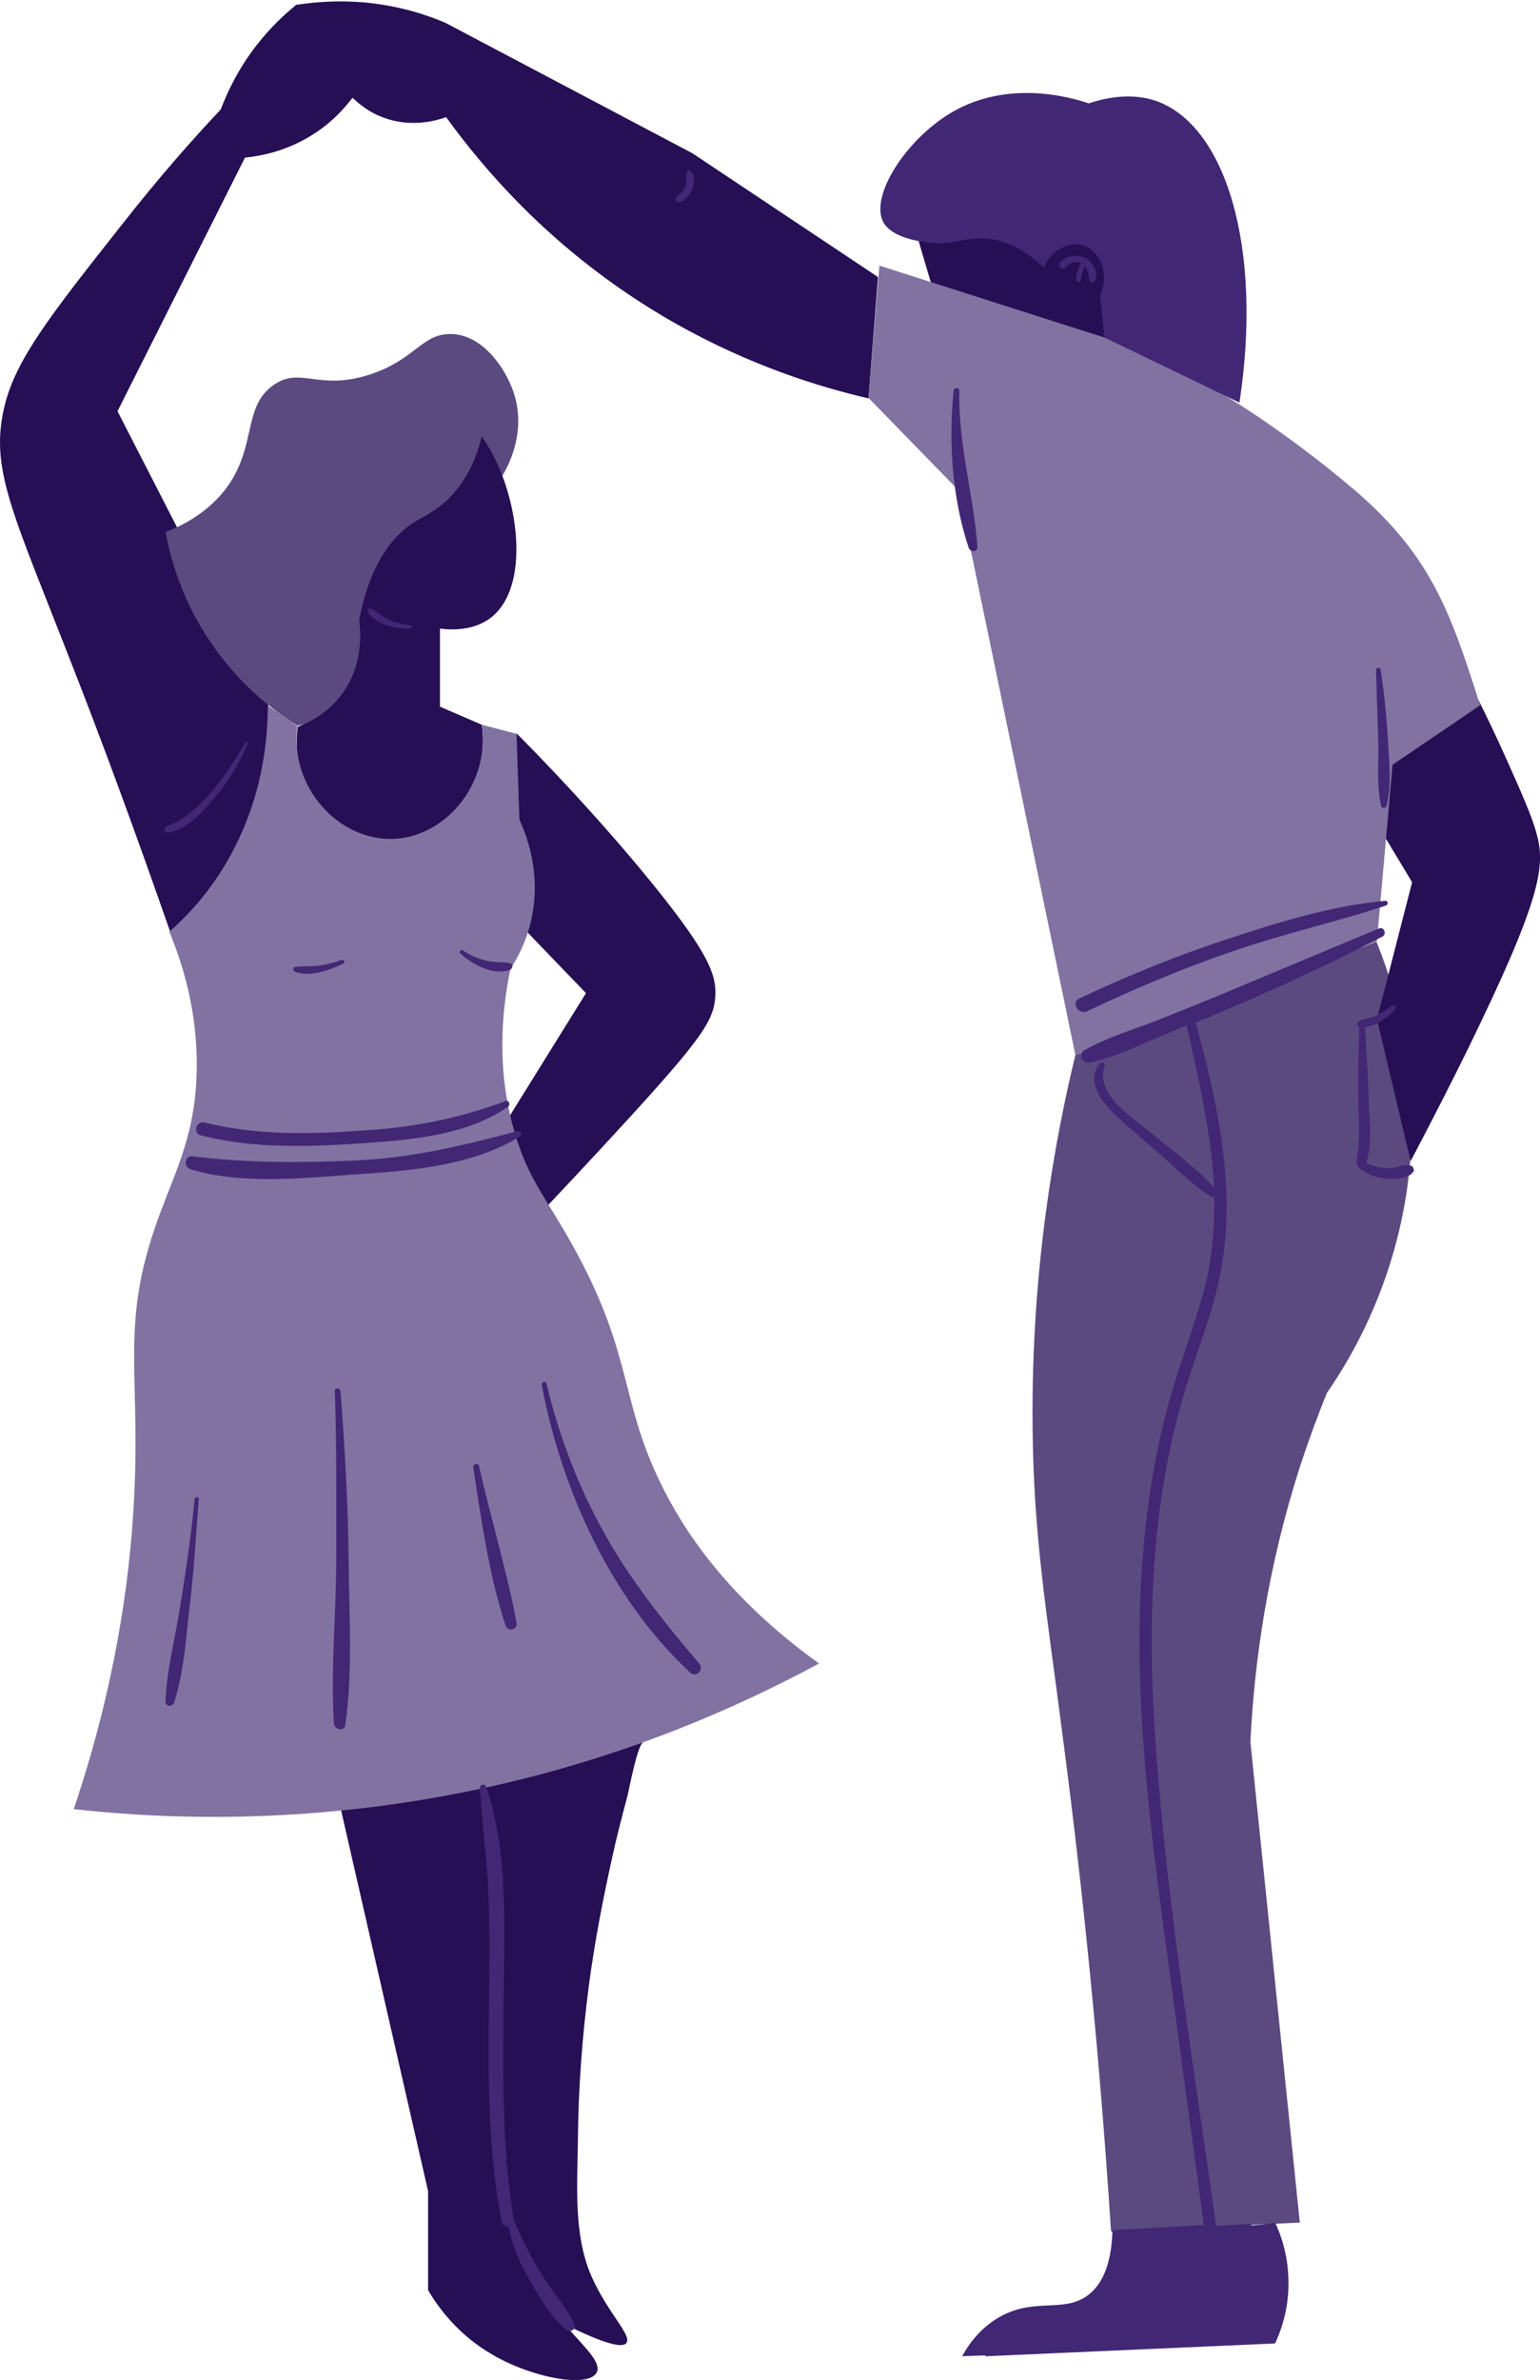
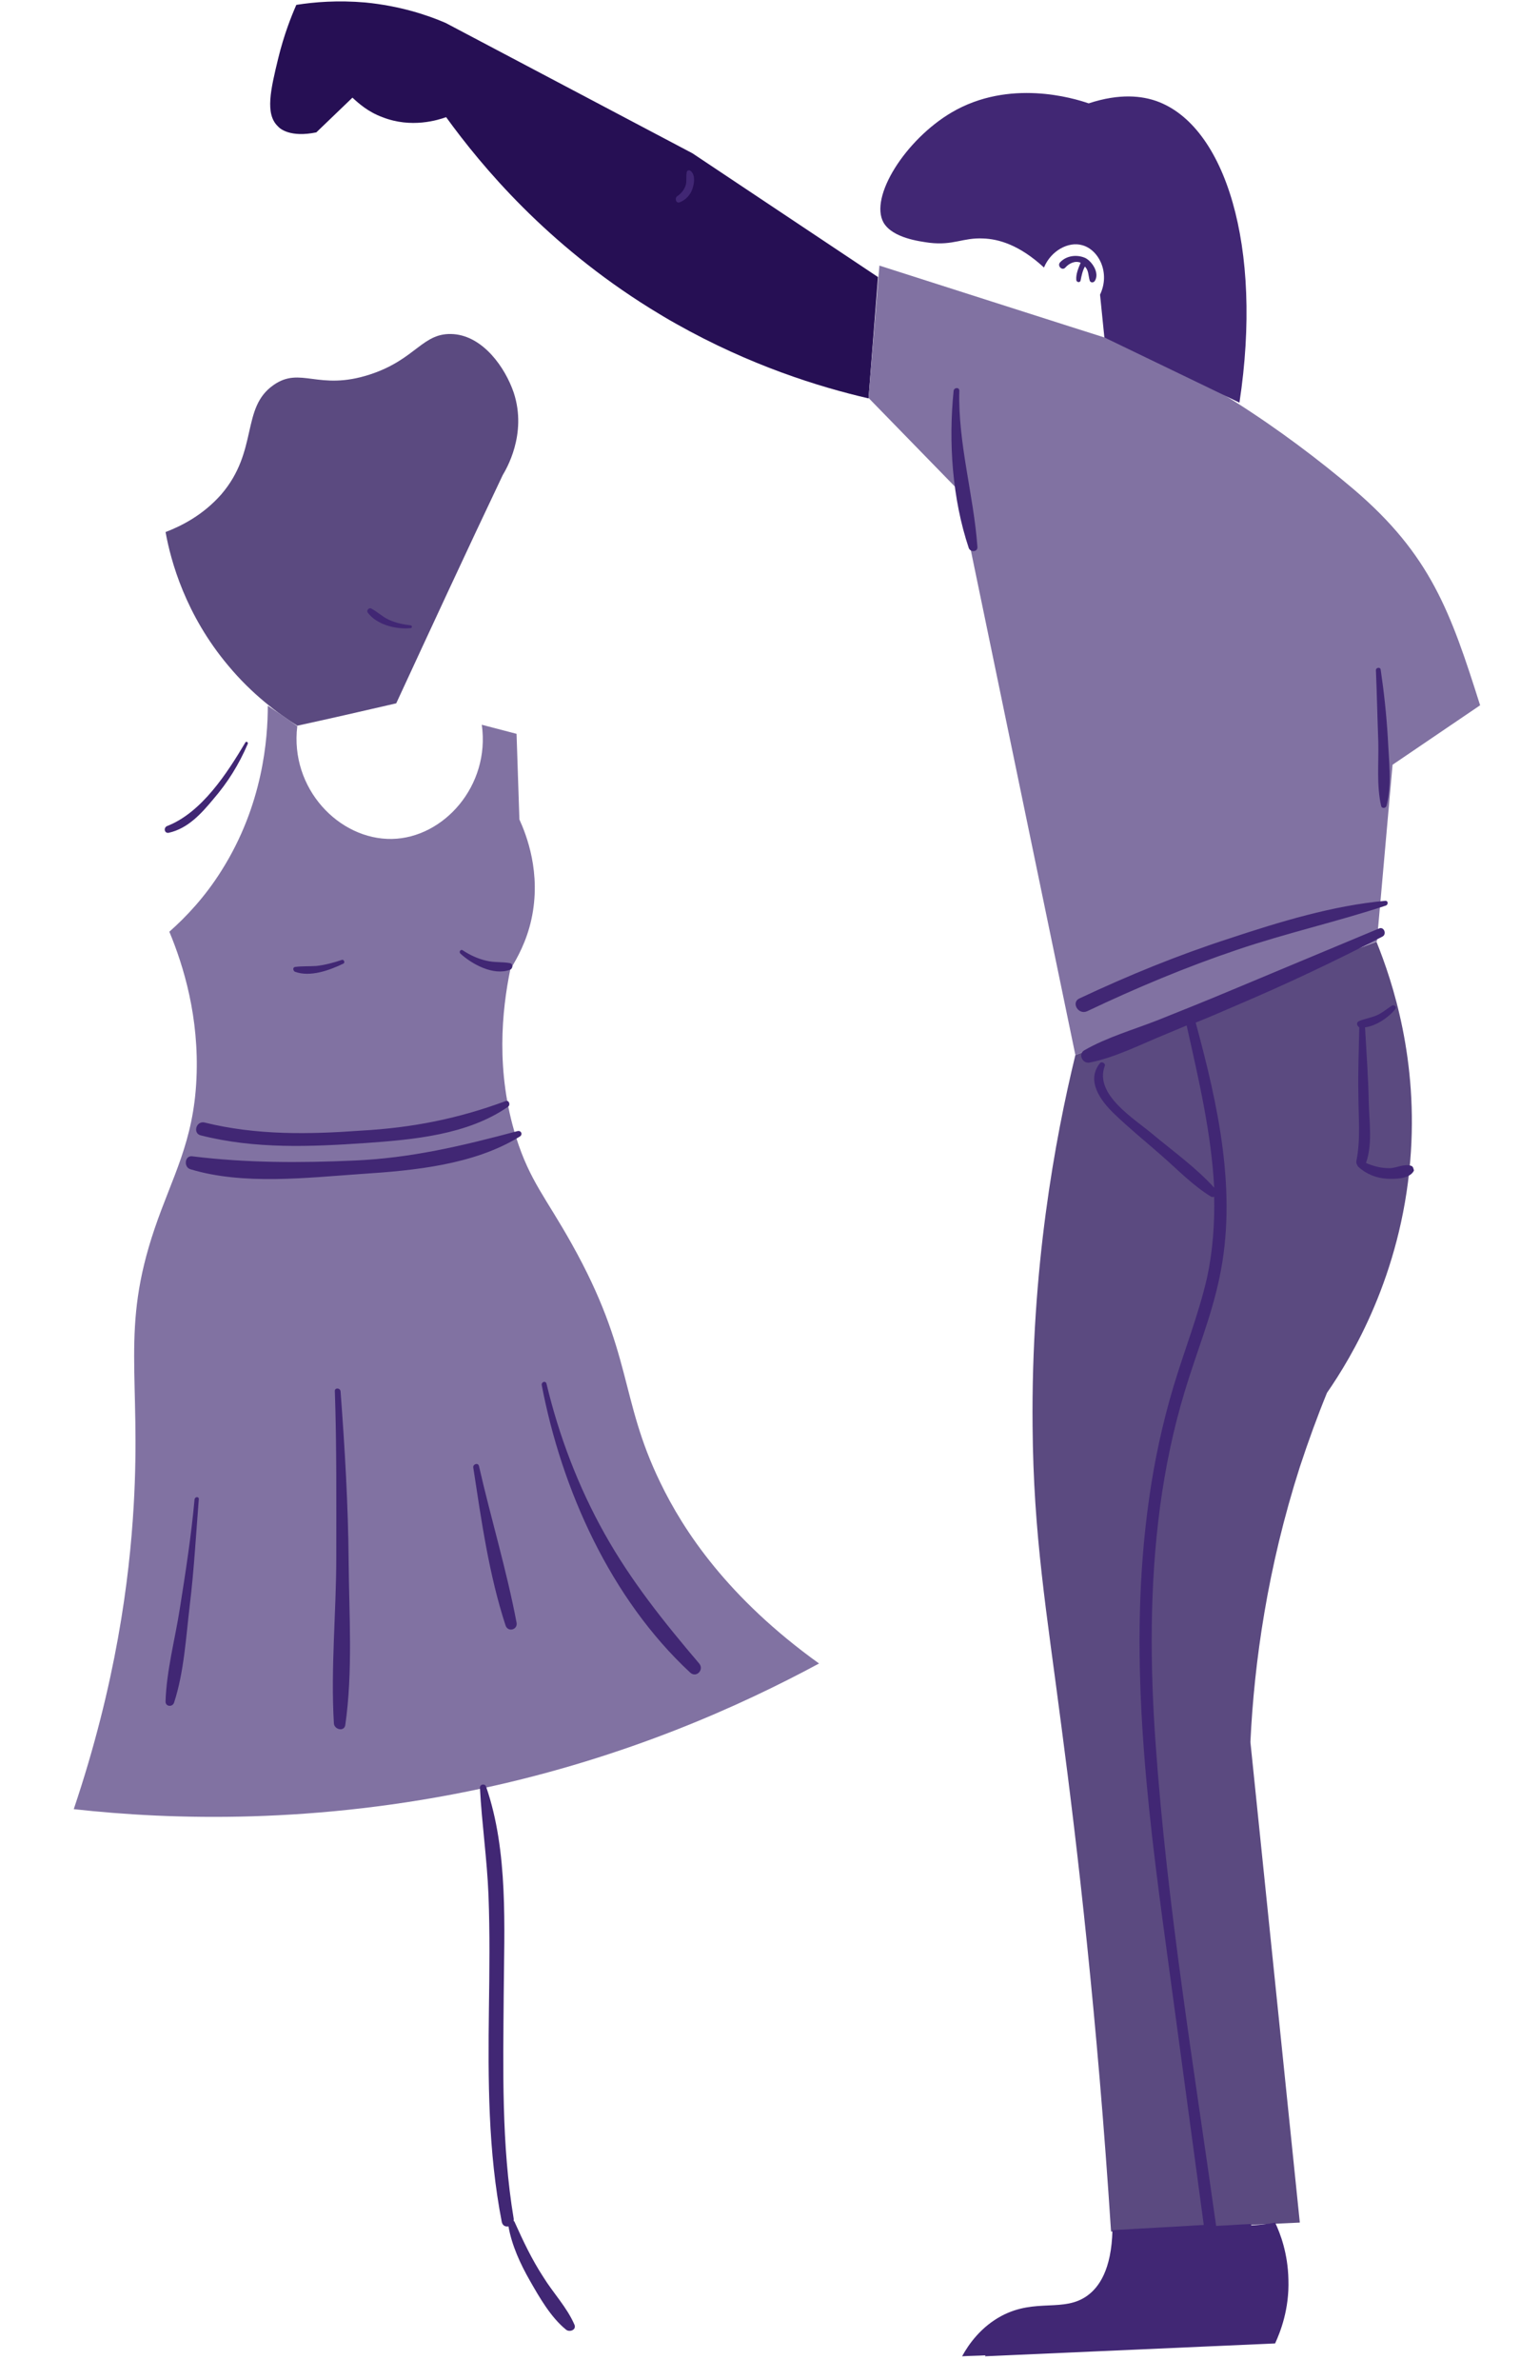
<svg xmlns="http://www.w3.org/2000/svg" fill="#000000" height="500.2" preserveAspectRatio="xMidYMid meet" version="1.1" viewBox="0.0 -0.3 323.8 500.2" width="323.8" zoomAndPan="magnify">
  <defs>
    <clipPath id="clip1">
      <path d="m0 0h151v499.93h-151z" />
    </clipPath>
    <clipPath id="clip2">
      <path d="m192 41h131.8v203h-131.8z" />
    </clipPath>
  </defs>
  <g id="surface1">
    <g clip-path="url(#clip1)" id="change1_2">
-       <path d="m118.8 371.12c-5.69 1.6-11.19 3-16.39 4.1-4.902 1.1-10.105 2.1-15.605 3-5.297 0.8-10.297 1.5-15.098 1.9 6.098 26.7 12.199 53.4 18.301 80.1v20.8c2.097 3.6 6.297 9.4 13.602 13.6 8.19 4.8 19.9 7 21.8 3.8 1.2-2.1-2.3-5.2-6.8-10.3 9.19 4.6 12.4 5 13.1 4 1.2-1.6-3.8-6.1-7.3-13.9-3.9-8.8-3-19.4-2.9-28.9 0.1-10.8 0.9-21.5 2.29-32.2 1.21-9.19 3-18.4 5-27.4 0.91-4.2 2-8.29 3.11-12.5 0.39-1.5 2.1-10.9 3.39-11.4-5.29 1.8-10.69 3.61-16.5 5.3zm-62.394-223.19l-31.699-61.805 26.801-53.301c3.097-0.301 9.097-1.301 15.097-5.398 3.602-2.403 6-5.203 7.602-7.301l-11.801-19.5c-2.5 2-5.5 4.801-8.398 8.5-3.903 5-6.203 9.898-7.602 13.598-5.398 5.703-12.801 14-21.101 24.601-14.598 18.5-21.899 27.801-24.297 37.5-3.301 13.399 1.5 22.106 14.597 55.796 5.102 13 12.403 32.5 20.903 57 6.898-6.5 13.699-13 20.597-19.5zm52.204 5.89c10.9 11 19.5 20.7 25.69 28.11 14.81 17.79 16.31 22.5 16.11 27.09-0.3 5.1-2.7 8.8-19 26.6-7.7 8.4-14.4 15.5-19.7 21.1-3.8-3.79-7.7-7.5-11.5-11.29l23-37-17.8-18.5 3.2-36.11" fill="#260f54" />
-     </g>
+       </g>
    <g id="change2_1">
      <path d="m226.11 221.43c-4.31 17.79-9.31 44.89-9 78 0.19 23.09 2.9 38.59 6.1 63.39 3.3 25 7.5 61 10.4 105.9 13.19-0.6 26.5-1.3 39.69-1.9l-10.39-101c0.8-16.8 3.6-36.6 10.39-57.8 1.81-5.5 3.71-10.7 5.71-15.59 5.2-7.5 15.5-24.61 17.5-48.71 1.79-21.2-3.71-37.7-7.1-46.1-21.11 7.9-42.2 15.9-63.3 23.81zm-142.8-73.91c-6.899 1.6-13.899 3.2-20.797 4.7-4.102-2.6-9.5-6.6-14.5-12.6-9-10.69-12.102-22-13.203-28.1 3.402-1.3 7.902-3.59 11.703-7.9 7.898-9.194 4.097-18.194 11-22.995 5.699-4 9.398 1.301 20.199-2.199 9.898-3.203 11.098-9 17.699-8.5 6.204 0.5 10.804 7 12.604 12.297 2.9 8.8-1.71 16.3-2.3 17.3-7.605 15.997-15.003 31.997-22.405 47.997" fill="#5b4a80" />
    </g>
    <g clip-path="url(#clip2)" id="change3_2">
-       <path d="m192.61 48.523l3.1 10.5 19.5 25.403 31.7-6.602-7.61-35.898zm118.3 98.407c1.5 3 3.6 7.29 6 12.69 3 6.7 5.3 11.9 6.2 15.4 1.9 6.8 0.8 13.91-14.6 45.41-3 6.09-7 14-11.9 23.29-2.4-9.9-4.7-19.9-7.1-29.79l7.4-28.81-7.4-12.3v-16.1c7.1-3.29 14.2-6.5 21.4-9.79" fill="#260f54" />
-     </g>
+       </g>
    <g id="change1_1">
-       <path d="m92.508 131.82c5.699 0.7 8.792-1 10.292-2m-10.292 2v16.4l8.792 3.8c2 14.8-9.394 26.41-19.792 26.2-10.203-0.2-20.801-11.6-18.903-25.79 1.903-0.71 5.903-2.41 9.102-6.61 5.098-6.7 4-14.3 3.801-15.8 2.297-11.9 7-17.4 11-20.2 2.597-1.7 5.199-2.6 8.199-5.7 4-4.194 5.703-9.097 6.593-12.694 0.71 1 1.71 2.5 2.61 4.398 5.5 10.796 7.3 28.106-1.11 33.996" fill="#260f54" />
-     </g>
+       </g>
    <g id="change3_1">
      <path d="m142.11 67.723c-1.81-1-3.6-2.098-5.4-3.2-21.7-13.5-35.3-29.699-42.905-40.199-1.7 0.602-7.297 2.399-13.399 0-3-1.101-5-2.898-6.301-4.101-2.5 2.402-5 4.8-7.597 7.3-5.403 1.102-7.602-0.699-8.102-1.3-2.699-2.598-1.5-7.7 0.102-14.297 1.199-4.903 2.699-8.703 3.797-11.203 3.8-0.598 8.703-1 14.5-0.5 7.203 0.703 13 2.602 16.902 4.301l51.903 27.403 39 26-2 25.5c-10.4-2.403-24.9-6.903-40.5-15.703" fill="#260f54" />
    </g>
    <g id="change4_1">
      <path d="m62.508 152.32c-1.602 13.11 8.797 23.9 19.898 23.7 10.899-0.2 20.704-11.2 18.894-24l7.31 1.91c0.19 6 0.4 12 0.6 18 1.4 3.09 4.7 11.19 2.5 21.09-1 4.5-2.91 8-4.41 10.41-1.79 8.69-3.09 21.5 1.21 35.29 2.9 9.21 6.29 12.71 11.7 22.4 12.9 23 10 32.4 18.59 50.1 4.91 10.21 14.21 24.3 33.41 38.1-16.7 9-40.5 19.7-70.6 26.2-35.305 7.6-65.505 6.7-86.102 4.41 8.898-26.41 11.699-48.21 12.597-63.71 1.602-27.29-2.8-37.1 4.403-58.29 3.699-10.91 8.199-18.21 8.797-31.5 0.601-12.91-2.7-23.71-5.7-30.91 3.5-3.09 7.5-7.3 11-12.9 8.7-13.8 9.7-27.69 9.7-34.6 2.101 1.41 4.203 2.8 6.203 4.3zm122.4-96.797s47.2 15.102 47.3 15.102c17.59 5.598 37.9 19.598 52.4 31.895 16.19 13.8 20.4 25.8 26.6 45.41l-18.41 12.5-3.29 37.09-63.4 23.91-24.6-118.71-18.9-19.396 2.3-27.801" fill="#8172a2" />
    </g>
    <g id="change5_1">
      <path d="m296.71 244.72c-1.5-0.5-3.1 0.5-4.6 0.5-1.7 0-3.31-0.4-4.9-1.1 1.4-3.9 0.7-8.5 0.59-12.5-0.09-5.3-0.5-10.69-0.79-16 2.4-0.3 5.1-2.19 6.4-3.9 0.3-0.4-0.3-0.9-0.7-0.7-1.1 0.7-2.1 1.6-3.3 2.1s-2.5 0.7-3.7 1.2c-0.6 0.3-0.41 1 0.09 1.3-0.09 4.7-0.29 9.4-0.19 14.1 0 4.6 0.5 9.4-0.4 13.9-0.1 0.4 0 0.7 0.2 1 0 0.1 0.1 0.2 0.2 0.31 1.6 1.5 3.8 2.39 6 2.5 1.69 0.09 4.8 0.09 5.69-1.71-0.09-0.4-0.19-0.9-0.59-1zm-68.1-32.5c10.3-4.9 20.8-9.29 31.5-12.9 10.3-3.5 21-5.89 31.3-9.3 0.5-0.2 0.5-1-0.11-1-11.09 1-22.19 4.41-32.79 7.91-10.8 3.5-21.3 7.79-31.5 12.59-1.9 0.8-0.3 3.6 1.6 2.7zm-23.1-97.6c-0.8-11-4.1-21.694-3.8-32.796 0-0.801-1.1-0.699-1.2 0-1.1 10.801-0.3 22.696 3.2 33.106 0.4 0.89 1.9 0.79 1.8-0.31zm84.9 54.5c0.1 0.5 0.89 0.5 1.1 0 1.2-4.6 0.5-9.69 0.29-14.4-0.29-4.79-0.79-9.5-1.5-14.29-0.09-0.61-1-0.41-1 0.09 0.21 5 0.31 10.1 0.5 15.1 0.11 4.5-0.39 9.2 0.61 13.5zm-64.11-110.6c0 0.5 0.81 0.7 0.91 0.102 0.2-1 0.4-2 0.9-2.902 0.8 0.8 0.69 1.8 1 2.902 0.1 0.5 0.8 0.598 1.1 0.098 1-1.598-0.5-4-2-4.797-1.8-0.801-4-0.5-5.3 0.898-0.7 0.699 0.39 1.899 1.1 1.102 0.79-0.903 2.1-1.5 3.2-1-0.5 1.199-1 2.398-0.91 3.597zm-83.39-16.3c1.3-0.5 2.3-1.598 2.7-2.899 0.4-1.199 0.6-2.898-0.4-3.699-0.2-0.199-0.7-0.199-0.8 0.199-0.2 0.899 0 1.801-0.2 2.699-0.3 1-0.91 1.801-1.8 2.403-0.61 0.398-0.3 1.597 0.5 1.297zm-28.7 436c-2.41-3.7-4.2-7.5-6-11.5 0-0.1-0.1-0.2-0.2-0.2v-0.5c-2.6-15.6-2.21-31.4-2.1-47.1 0.1-14.2 1-30.1-3.7-43.7-0.2-0.7-1.3-0.6-1.3 0.21 0.39 7.5 1.5 15 1.8 22.59 0.3 7.91 0.2 15.9 0.09 23.8-0.19 15-0.19 30.1 2.71 44.9 0.2 0.8 0.79 1 1.4 0.9 0.7 4 2.5 7.9 4.5 11.4s4.39 7.7 7.6 10.3c0.7 0.6 2.2 0.1 1.79-1-1.59-3.7-4.5-6.7-6.59-10.1zm12.9-156.2c-5.5-9.8-9.6-20.59-12.2-31.5-0.2-0.7-1.11-0.4-1 0.3 4.2 22 14.5 44.9 31.2 60.4 1.3 1.21 3-0.6 1.9-1.9-7.4-8.7-14.3-17.3-19.9-27.3zm-18.5 18.7c-2.1-11.1-5.4-21.9-7.9-32.9-0.2-0.8-1.304-0.39-1.202 0.3 1.702 11.1 3.292 22.5 6.792 33.2 0.5 1.5 2.61 0.9 2.31-0.6zm-37.005-48.6c-0.097-0.8-1.3-0.8-1.199 0 0.399 11.6 0.301 23.31 0.301 34.9 0 11.5-1.199 23.41-0.5 34.91 0.098 1.29 2.199 1.79 2.398 0.29 1.602-11.2 0.801-23 0.7-34.29-0.098-11.91-0.797-23.81-1.7-35.81zm-30.699 22.7c-0.699 7.7-1.898 15.4-3.101 23-1 6.4-2.797 13-3 19.5 0 1.11 1.5 1.2 1.8 0.2 2.102-6.4 2.5-13.8 3.301-20.5 0.899-7.4 1.301-14.8 1.899-22.3 0-0.5-0.797-0.5-0.899 0.1zm67.894-77.39c-11.593 3.09-22.394 5.69-34.495 6.19-11.399 0.5-22.5 0.5-33.899-0.9-1.601-0.2-1.801 2.3-0.398 2.71 11.097 3.39 24.597 1.79 36 1 11-0.71 23.597-1.91 33.202-7.81 0.8-0.4 0.4-1.4-0.41-1.19zm-65.792-1.81c-1.801-0.4-2.5 2.31-0.801 2.7 11.398 2.9 23.098 2.4 34.699 1.61 10-0.71 21.399-1.71 29.894-7.61 0.61-0.39 0.21-1.5-0.5-1.2-9.995 3.7-19.593 5.6-30.292 6.2-11.102 0.8-22.102 1-33-1.7zm19-31.69c3.199 1.19 7.297-0.31 10.199-1.71 0.398-0.2 0.098-0.9-0.301-0.79-1.699 0.59-3.601 1.09-5.398 1.29-1.5 0.1-3 0-4.5 0.21-0.5 0.09-0.403 0.79 0 1zm45.202-0.41c0.59-0.2 0.8-1.2 0-1.4-1.6-0.3-3.3-0.1-4.91-0.5-1.79-0.4-3.495-1.19-4.995-2.19-0.399-0.31-0.899 0.29-0.5 0.69 2.402 2.2 6.905 4.7 10.405 3.4zm-71.702-28.8c4-0.9 6.797-4 9.297-7 3.101-3.6 5.402-7.29 7.3-11.7 0.102-0.3-0.3-0.59-0.5-0.3-3.8 6.4-9.199 14.8-16.5 17.6-0.8 0.4-0.5 1.61 0.403 1.4zm50.797-43c0.402 0 0.402-0.6 0-0.6-1.598-0.19-3.098-0.5-4.598-1.19-1.301-0.61-2.301-1.61-3.602-2.31-0.5-0.3-1.097 0.31-0.8 0.81 1.902 2.59 6 3.59 9 3.29zm176.8 335.7c0-0.1-0.1-0.2-0.1-0.3-2.4 0.1-4.9 0.3-7.3 0.4-4.7-33.5-10.3-67.2-12.7-101-1.21-16.7-1.3-33.5 0.9-50.09 1.1-8.21 2.8-16.41 5.2-24.31 2.4-8 5.6-15.69 7.3-23.9 3.8-17.9-0.3-36.29-5-53.6 2.8-1.1 5.5-2.3 8.3-3.5 10.59-4.5 20.8-9.3 31-14.6 0.9-0.5 0.3-2.09-0.7-1.7-10.5 4.4-21.1 8.8-31.6 13.2-5 2.1-10 4.1-15 6.1-5.11 2-10.7 3.6-15.4 6.31-1.4 0.79-0.4 2.89 1.1 2.59 5.5-1.09 10.9-3.9 16.1-6 1.4-0.59 2.9-1.2 4.3-1.8 2.5 11.21 5.2 22.6 5.79 34.1-3.79-4.2-8.69-7.7-13-11.3-3.79-3.2-12.29-8.3-10-14.3 0.21-0.5-0.59-1-1-0.6-3 3.7 0.11 7.9 2.91 10.6 3.2 3.1 6.8 6 10.2 9 3.3 2.9 6.39 6.1 10.1 8.4 0.29 0.2 0.6 0.2 0.79 0.1 0.11 5.71-0.29 11.4-1.5 17-1.79 7.8-4.79 15.3-7.09 23-2.3 7.71-4 15.6-5.1 23.5-4.5 31.5-0.6 63.5 3.69 94.8 2.61 19.3 5.21 38.5 7.81 57.8-6.4 0.4-12.81 0.7-19.2 1.1-0.2 8.4-2.9 12-5.2 13.7-5 3.7-10.91 0.5-18.1 4.3-4.31 2.3-6.9 5.9-8.31 8.5 1.61-0.1 3.21-0.1 4.91-0.2 0 0.1-0.1 0.1-0.1 0.2 20.3-0.9 40.69-1.8 61-2.7 1.1-2.4 3-7.2 2.8-13.4-0.11-5.5-1.7-9.7-2.8-12-1.9 0.4-3.5 0.5-5 0.6zm-67.7-416.7c-2.11-0.297-7.7-1-9.61-4.2-3.09-5.398 4.61-17.5 14.31-23.199 12.1-7.101 25.6-3 28.8-1.898 6.7-2.203 11.3-1.5 14.2-0.5 14.5 5.097 22.5 30.597 17.5 63.398-9.5-4.601-18.9-9.101-28.4-13.699-0.3-3-0.6-6-0.91-9 2.21-4.602-0.29-9.5-3.79-10.402-2.8-0.797-6.5 1.101-8 4.703-5.21-4.801-9.6-6-12.8-6.102-4.3-0.199-6.2 1.5-11.3 0.899" fill="#412774" />
    </g>
  </g>
</svg>